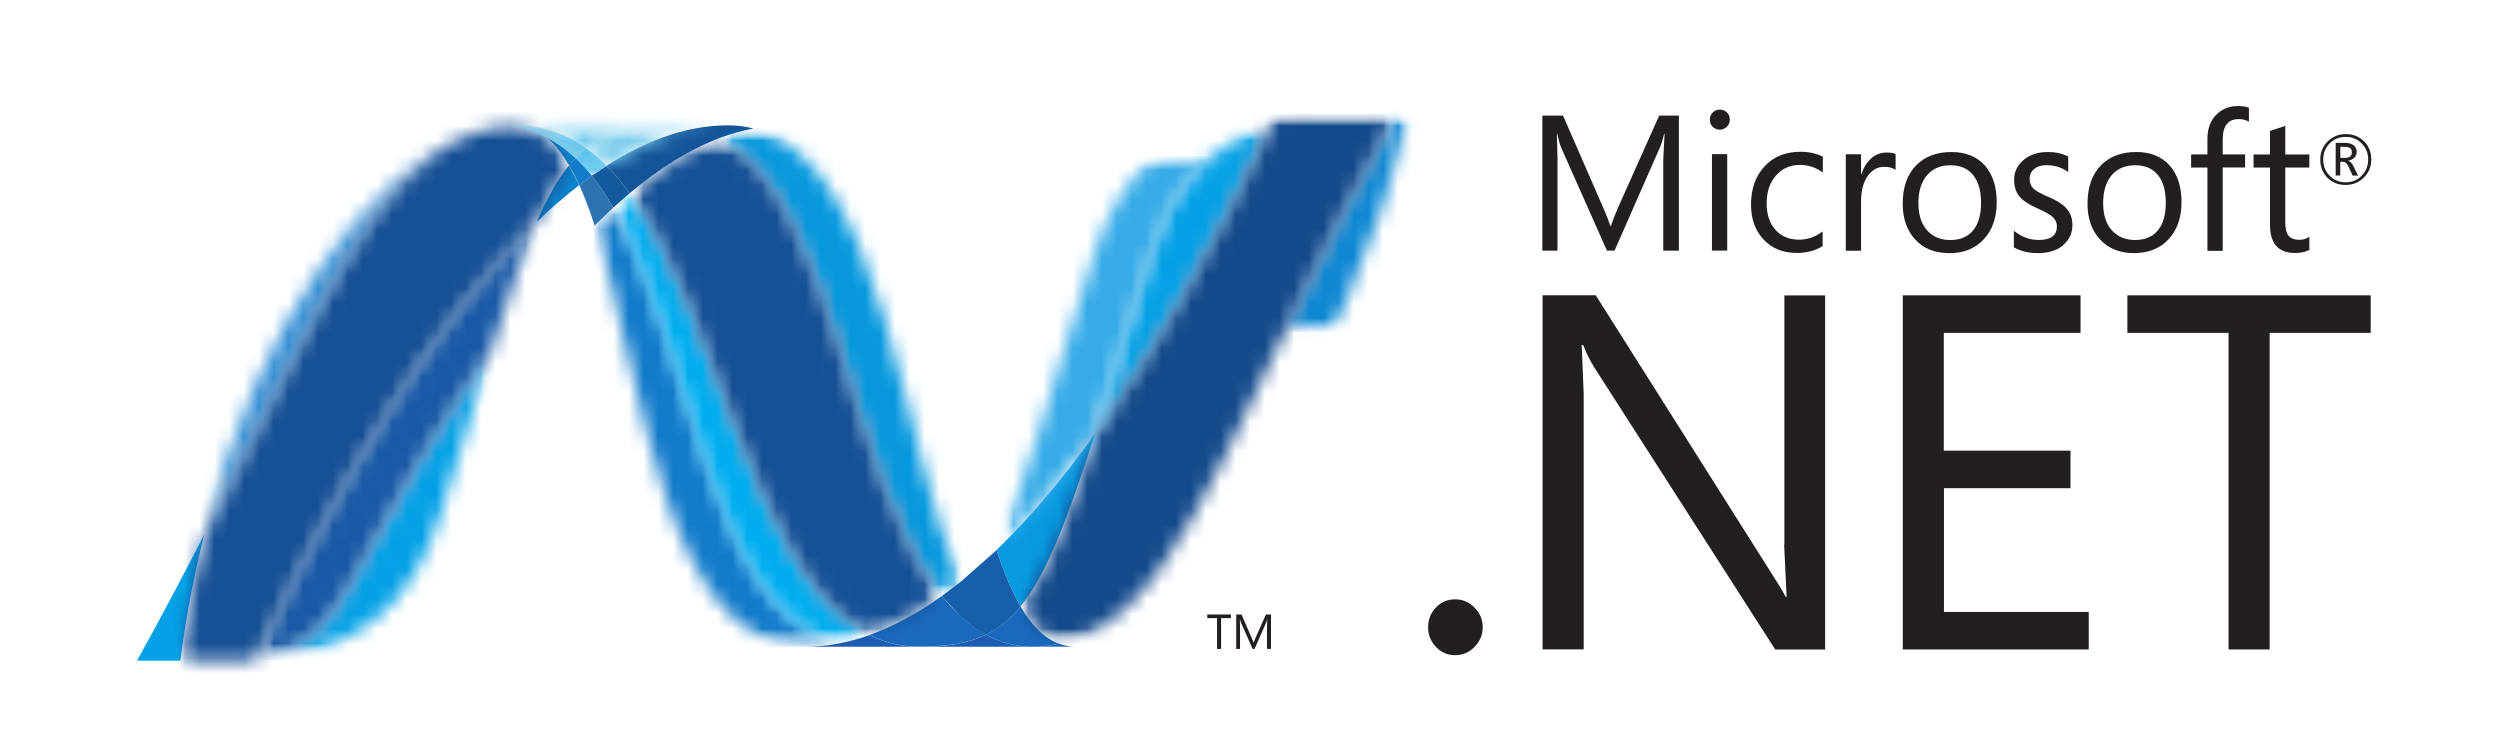
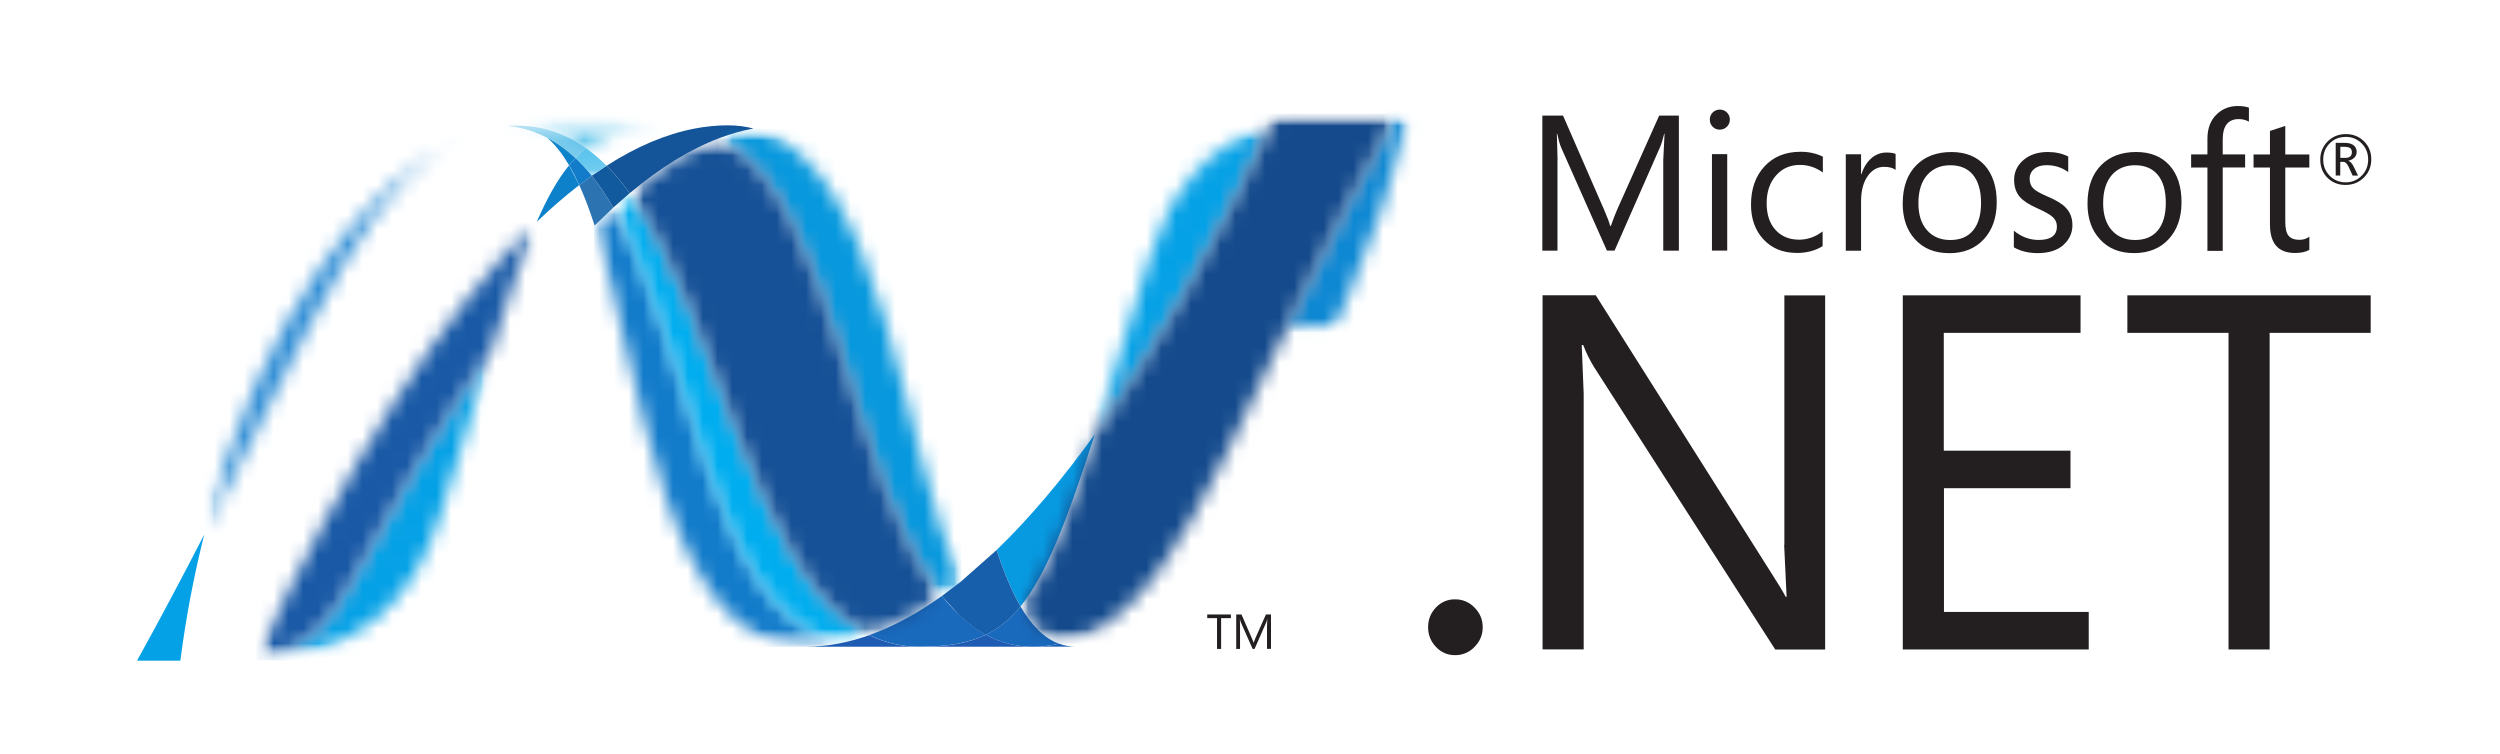
<svg xmlns="http://www.w3.org/2000/svg" width="169" height="51" viewBox="0 0 169 51" fill="none">
  <g clip-path="url(#clip0_11_650)">
    <mask id="mask0_11_650" style="mask-type:luminance" maskUnits="userSpaceOnUse" x="40" y="14" width="17" height="30">
      <path d="M40.195 15.241C43.508 25.471 44.764 43.721 54.456 43.721C55.193 43.721 55.939 43.648 56.688 43.504C47.877 41.431 46.832 23.379 41.456 14.031C41.027 14.426 40.606 14.829 40.194 15.241" fill="white" />
    </mask>
    <g mask="url(#mask0_11_650)">
      <mask id="mask1_11_650" style="mask-type:luminance" maskUnits="userSpaceOnUse" x="40" y="14" width="17" height="30">
        <path d="M56.654 43.727H40.161V14.038H56.654V43.727Z" fill="white" />
      </mask>
      <g mask="url(#mask1_11_650)">
        <mask id="mask2_11_650" style="mask-type:luminance" maskUnits="userSpaceOnUse" x="40" y="14" width="17" height="30">
          <path d="M56.654 14.037V43.727H40.161V14.038L56.654 14.037Z" fill="white" />
        </mask>
        <g mask="url(#mask2_11_650)">
          <path d="M56.654 43.727H40.161V14.038H56.654V43.727Z" fill="url(#paint0_linear_11_650)" />
        </g>
      </g>
    </g>
    <mask id="mask3_11_650" style="mask-type:luminance" maskUnits="userSpaceOnUse" x="41" y="13" width="18" height="31">
      <path d="M41.457 14.031C46.833 23.379 47.877 41.431 56.688 43.504C57.379 43.375 58.074 43.182 58.769 42.936C50.861 39.024 48.675 21.497 42.57 13.058C42.2 13.369 41.823 13.693 41.457 14.031" fill="white" />
    </mask>
    <g mask="url(#mask3_11_650)">
      <mask id="mask4_11_650" style="mask-type:luminance" maskUnits="userSpaceOnUse" x="41" y="13" width="18" height="31">
        <path d="M58.822 43.544H41.511V13.098H58.822V43.544Z" fill="white" />
      </mask>
      <g mask="url(#mask4_11_650)">
        <mask id="mask5_11_650" style="mask-type:luminance" maskUnits="userSpaceOnUse" x="41" y="13" width="18" height="31">
          <path d="M58.822 13.098V43.544H41.511V13.098H58.822Z" fill="white" />
        </mask>
        <g mask="url(#mask5_11_650)">
          <path d="M58.822 43.544H41.511V13.098H58.822V43.544Z" fill="url(#paint1_linear_11_650)" />
        </g>
      </g>
    </g>
    <path d="M49.203 8.472C48.467 8.472 47.719 8.545 46.97 8.689C45.009 9.062 43.017 9.914 41.008 11.204C41.557 11.752 42.079 12.376 42.569 13.06C44.611 11.344 46.64 10.084 48.663 9.324C49.401 9.046 50.162 8.832 50.936 8.686C50.37 8.542 49.787 8.471 49.203 8.473" fill="#14559A" />
    <path d="M64.771 41.495C64.39 41.127 64.028 40.725 63.671 40.289C62.031 41.463 60.394 42.353 58.769 42.931C59.346 43.217 59.953 43.427 60.595 43.56C61.093 43.663 61.606 43.715 62.158 43.715C63.98 43.715 65.422 43.496 66.65 42.904C65.974 42.535 65.354 42.057 64.775 41.491" fill="#1969BC" />
    <mask id="mask6_11_650" style="mask-type:luminance" maskUnits="userSpaceOnUse" x="48" y="8" width="17" height="33">
      <path d="M48.663 9.325C56.625 13.528 57.317 32.564 63.671 40.294C64.096 39.991 64.518 39.67 64.934 39.332C60.958 30.439 59.82 10.913 50.932 8.685C50.172 8.828 49.415 9.033 48.657 9.325" fill="white" />
    </mask>
    <g mask="url(#mask6_11_650)">
      <mask id="mask7_11_650" style="mask-type:luminance" maskUnits="userSpaceOnUse" x="48" y="8" width="17" height="33">
        <path d="M64.981 40.333H48.704V8.723H64.981V40.333Z" fill="white" />
      </mask>
      <g mask="url(#mask7_11_650)">
        <mask id="mask8_11_650" style="mask-type:luminance" maskUnits="userSpaceOnUse" x="48" y="8" width="17" height="33">
          <path d="M64.981 8.723V40.333H48.704V8.723H64.981Z" fill="white" />
        </mask>
        <g mask="url(#mask8_11_650)">
          <path d="M64.981 40.333H48.704V8.723H64.981V40.333Z" fill="url(#paint2_linear_11_650)" />
        </g>
      </g>
    </g>
    <mask id="mask9_11_650" style="mask-type:luminance" maskUnits="userSpaceOnUse" x="42" y="9" width="22" height="34">
      <path d="M42.569 13.059C48.675 21.498 50.86 39.031 58.769 42.937C60.394 42.358 62.03 41.469 63.671 40.295C57.317 32.564 56.625 13.529 48.663 9.326C46.641 10.084 44.611 11.348 42.575 13.059" fill="white" />
    </mask>
    <g mask="url(#mask9_11_650)">
      <mask id="mask10_11_650" style="mask-type:luminance" maskUnits="userSpaceOnUse" x="42" y="9" width="22" height="34">
        <path d="M63.661 42.946H42.559V9.333H63.661V42.946Z" fill="white" />
      </mask>
      <g mask="url(#mask10_11_650)">
        <mask id="mask11_11_650" style="mask-type:luminance" maskUnits="userSpaceOnUse" x="42" y="9" width="22" height="34">
          <path d="M63.66 9.334V42.947H42.559V9.334H63.66Z" fill="white" />
        </mask>
        <g mask="url(#mask11_11_650)">
          <path d="M63.661 42.946H42.559V9.333H63.661V42.946Z" fill="url(#paint3_linear_11_650)" />
        </g>
      </g>
    </g>
    <path d="M40.005 11.879L39.158 12.509C39.529 13.327 39.873 14.246 40.194 15.245L41.457 14.036C41.006 13.254 40.527 12.53 40.005 11.884" fill="#2B74B1" />
    <path d="M41.008 11.204L40.005 11.879C40.525 12.526 41.005 13.249 41.457 14.031L42.569 13.058C42.078 12.375 41.557 11.75 41.008 11.203" fill="#125A9E" />
    <path d="M36.288 14.995C37.246 14.073 38.204 13.245 39.158 12.51L38.469 11.177C37.699 12.12 36.996 13.365 36.283 14.996" fill="#0D82CA" />
    <path d="M36.98 9.302C37.531 9.768 38.023 10.409 38.473 11.176L38.907 10.685C38.282 10.096 37.607 9.611 36.872 9.247L36.962 9.29C36.967 9.296 36.973 9.3 36.978 9.302" fill="#0D82CA" />
    <mask id="mask12_11_650" style="mask-type:luminance" maskUnits="userSpaceOnUse" x="13" y="9" width="19" height="28">
      <path d="M13.809 36.13C21.488 21.194 25.127 11.74 31.547 9.184C24.927 11.799 17.476 21.664 13.809 36.13Z" fill="white" />
    </mask>
    <g mask="url(#mask12_11_650)">
      <mask id="mask13_11_650" style="mask-type:luminance" maskUnits="userSpaceOnUse" x="13" y="9" width="19" height="28">
        <path d="M13.8 9.202H31.539V36.15H13.8V9.203V9.202Z" fill="white" />
      </mask>
      <g mask="url(#mask13_11_650)">
        <mask id="mask14_11_650" style="mask-type:luminance" maskUnits="userSpaceOnUse" x="13" y="9" width="19" height="28">
          <path d="M13.8 36.149V9.203H31.539V36.149H13.8Z" fill="white" />
        </mask>
        <g mask="url(#mask14_11_650)">
          <path d="M13.8 9.202H31.539V36.15H13.8V9.203V9.202Z" fill="url(#paint4_linear_11_650)" />
        </g>
      </g>
    </g>
    <path d="M38.907 10.685L38.473 11.176C38.714 11.583 38.938 12.027 39.162 12.509L40.009 11.879C39.662 11.446 39.295 11.045 38.907 10.685Z" fill="#127BCA" />
    <mask id="mask15_11_650" style="mask-type:luminance" maskUnits="userSpaceOnUse" x="0" y="11" width="40" height="47">
      <mask id="mask16_11_650" style="mask-type:luminance" maskUnits="userSpaceOnUse" x="-19" y="-6" width="79" height="81">
        <path d="M-18.692 -5.096H59.206V74.56H-18.692V-5.096Z" fill="white" />
      </mask>
      <g mask="url(#mask16_11_650)">
        <mask id="mask17_11_650" style="mask-type:luminance" maskUnits="userSpaceOnUse" x="-20" y="-6" width="80" height="82">
          <path d="M-19.266 -5.675H59.78V75.139H-19.266V-5.675Z" fill="white" />
        </mask>
        <g mask="url(#mask17_11_650)">
          <mask id="mask18_11_650" style="mask-type:luminance" maskUnits="userSpaceOnUse" x="0" y="11" width="40" height="47">
            <path d="M0.791 57.765H39.673V11.543H0.791V57.765Z" fill="white" />
          </mask>
          <g mask="url(#mask18_11_650)">
            <mask id="mask19_11_650" style="mask-type:luminance" maskUnits="userSpaceOnUse" x="-19" y="-6" width="79" height="81">
              <path d="M-18.692 -5.096H59.206V74.56H-18.692V-5.096Z" fill="white" />
            </mask>
            <g mask="url(#mask19_11_650)">
              <mask id="mask20_11_650" style="mask-type:luminance" maskUnits="userSpaceOnUse" x="0" y="11" width="40" height="47">
                <path d="M0.791 57.765H39.673V11.543H0.791V57.765Z" fill="white" />
              </mask>
              <g mask="url(#mask20_11_650)">
                <mask id="mask21_11_650" style="mask-type:luminance" maskUnits="userSpaceOnUse" x="0" y="11" width="40" height="47">
                  <path d="M0.799 47.252L19.412 57.76L39.686 22.049L21.076 11.537L0.805 47.251L0.799 47.252Z" fill="white" />
                </mask>
                <g mask="url(#mask21_11_650)">
                  <mask id="mask22_11_650" style="mask-type:luminance" maskUnits="userSpaceOnUse" x="-19" y="-6" width="79" height="81">
                    <path d="M59.206 22.635L30.434 74.565L-18.692 46.834L10.079 -5.096L59.206 22.635Z" fill="white" />
                  </mask>
                  <g mask="url(#mask22_11_650)">
                    <mask id="mask23_11_650" style="mask-type:luminance" maskUnits="userSpaceOnUse" x="-19" y="-6" width="79" height="81">
                      <path d="M59.206 22.635L30.435 74.565L-18.692 46.834L10.079 -5.096L59.206 22.635Z" fill="white" />
                    </mask>
                    <g mask="url(#mask23_11_650)">
                      <path d="M59.206 22.635L30.434 74.565L-18.692 46.834L10.079 -5.096L59.206 22.635Z" fill="url(#paint5_linear_11_650)" />
                    </g>
                  </g>
                </g>
              </g>
            </g>
          </g>
        </g>
      </g>
    </mask>
    <g mask="url(#mask15_11_650)">
      <mask id="mask24_11_650" style="mask-type:luminance" maskUnits="userSpaceOnUse" x="16" y="23" width="18" height="22">
        <path d="M16.68 23.796H33.177V44.643H16.68V23.79V23.796Z" fill="white" />
      </mask>
      <g mask="url(#mask24_11_650)">
        <mask id="mask25_11_650" style="mask-type:luminance" maskUnits="userSpaceOnUse" x="16" y="23" width="18" height="22">
          <path d="M16.686 44.643H33.17V23.79H16.686V44.643Z" fill="white" />
        </mask>
        <g mask="url(#mask25_11_650)">
          <mask id="mask26_11_650" style="mask-type:luminance" maskUnits="userSpaceOnUse" x="16" y="23" width="18" height="22">
            <path d="M17.296 44.596L17.157 44.612C17.145 44.614 17.138 44.614 17.13 44.616L17.011 44.628C17.006 44.628 16.998 44.629 16.992 44.629L16.709 44.65H16.68C24.453 44.429 28.005 40.502 29.767 34.806L33.173 23.791C29.917 28.415 26.647 33.927 23.359 40.105C21.774 43.081 19.361 44.325 17.296 44.59" fill="white" />
          </mask>
          <g mask="url(#mask26_11_650)">
            <mask id="mask27_11_650" style="mask-type:luminance" maskUnits="userSpaceOnUse" x="16" y="23" width="18" height="22">
              <path d="M16.686 23.797H33.178V44.65H16.686V23.797Z" fill="white" />
            </mask>
            <g mask="url(#mask27_11_650)">
              <mask id="mask28_11_650" style="mask-type:luminance" maskUnits="userSpaceOnUse" x="16" y="23" width="18" height="22">
                <path d="M16.685 44.651V23.798H33.177V44.651H16.685Z" fill="white" />
              </mask>
              <g mask="url(#mask28_11_650)">
                <path d="M16.686 23.797H33.178V44.65H16.686V23.797Z" fill="url(#paint6_linear_11_650)" />
              </g>
            </g>
          </g>
        </g>
      </g>
    </g>
    <mask id="mask29_11_650" style="mask-type:luminance" maskUnits="userSpaceOnUse" x="17" y="14" width="20" height="31">
      <path d="M17.296 44.593V44.596C19.362 44.33 21.774 43.088 23.359 40.11C26.647 33.936 29.919 28.421 33.17 23.797C34.354 20.047 35.33 17.178 36.289 14.995C29.807 21.223 23.298 31.579 17.296 44.593Z" fill="white" />
    </mask>
    <g mask="url(#mask29_11_650)">
      <mask id="mask30_11_650" style="mask-type:luminance" maskUnits="userSpaceOnUse" x="17" y="15" width="20" height="30">
        <path d="M17.337 15.038H36.329V44.639H17.337V15.038Z" fill="white" />
      </mask>
      <g mask="url(#mask30_11_650)">
        <mask id="mask31_11_650" style="mask-type:luminance" maskUnits="userSpaceOnUse" x="17" y="15" width="20" height="30">
          <path d="M17.337 44.639V15.038H36.329V44.639H17.337Z" fill="white" />
        </mask>
        <g mask="url(#mask31_11_650)">
          <path d="M17.337 15.038H36.329V44.639H17.337V15.038Z" fill="url(#paint7_linear_11_650)" />
        </g>
      </g>
    </g>
    <path d="M13.809 36.13C12.431 38.804 10.932 41.653 9.261 44.663L12.191 44.662C12.578 41.672 13.128 38.82 13.809 36.13Z" fill="#05A1E6" />
    <mask id="mask32_11_650" style="mask-type:luminance" maskUnits="userSpaceOnUse" x="12" y="8" width="27" height="37">
      <path d="M34.034 8.537C34.011 8.542 33.994 8.543 33.977 8.545C33.943 8.552 33.905 8.558 33.869 8.561L33.804 8.568L33.689 8.588C33.671 8.589 33.653 8.593 33.639 8.594L33.389 8.639C33.378 8.64 33.368 8.643 33.36 8.643L33.245 8.667L33.184 8.684L33.067 8.707L33.011 8.72L32.6 8.828C32.588 8.833 32.569 8.836 32.552 8.843C32.512 8.853 32.471 8.867 32.428 8.881L32.372 8.897L32.248 8.934C32.233 8.938 32.219 8.946 32.205 8.946L31.92 9.046L31.782 9.096L31.727 9.119C31.685 9.13 31.643 9.148 31.612 9.162C31.599 9.169 31.582 9.175 31.572 9.182C25.15 11.74 21.512 21.193 13.833 36.128C13.124 38.937 12.583 41.786 12.214 44.66H12.626L16.453 44.654H16.489L16.733 44.648L17.016 44.628C17.022 44.628 17.03 44.626 17.034 44.626C17.074 44.62 17.114 44.617 17.152 44.615C17.162 44.613 17.168 44.613 17.181 44.611C17.223 44.606 17.273 44.601 17.32 44.594V44.591C23.322 31.578 29.83 21.221 36.312 14.994C37.026 13.363 37.727 12.118 38.498 11.176C38.047 10.408 37.554 9.767 37.004 9.3C36.999 9.297 36.993 9.296 36.988 9.29C36.958 9.277 36.928 9.262 36.898 9.246C36.868 9.23 36.837 9.214 36.807 9.199C36.778 9.188 36.746 9.172 36.718 9.156C36.682 9.144 36.648 9.129 36.615 9.109C36.586 9.1 36.562 9.086 36.535 9.075C36.477 9.052 36.42 9.029 36.364 9.003L36.291 8.974C36.249 8.96 36.206 8.943 36.165 8.924C36.143 8.918 36.12 8.909 36.096 8.902C36.035 8.882 35.978 8.86 35.922 8.84C35.912 8.838 35.908 8.838 35.906 8.835C35.837 8.813 35.771 8.796 35.702 8.777C35.686 8.769 35.673 8.766 35.656 8.762C35.595 8.745 35.541 8.728 35.486 8.713C35.472 8.711 35.458 8.707 35.446 8.704C35.305 8.666 35.162 8.635 35.019 8.609C35.006 8.608 34.988 8.603 34.974 8.6L34.789 8.571C34.778 8.565 34.766 8.565 34.753 8.563L34.533 8.534C34.521 8.532 34.509 8.529 34.494 8.529C34.437 8.52 34.382 8.516 34.327 8.511C34.233 8.518 34.145 8.526 34.057 8.535" fill="white" />
    </mask>
    <g mask="url(#mask32_11_650)">
      <mask id="mask33_11_650" style="mask-type:luminance" maskUnits="userSpaceOnUse" x="5" y="3" width="40" height="47">
        <path d="M12.906 49.194L5.989 9.598L37.603 3.972L44.52 43.568L12.906 49.194V49.194Z" fill="white" />
      </mask>
      <g mask="url(#mask33_11_650)">
        <mask id="mask34_11_650" style="mask-type:luminance" maskUnits="userSpaceOnUse" x="5" y="3" width="40" height="47">
-           <path d="M12.906 49.194L5.989 9.598L37.603 3.971L44.52 43.567L12.905 49.194H12.906Z" fill="white" />
-         </mask>
+           </mask>
        <g mask="url(#mask34_11_650)">
          <path d="M12.906 49.194L5.989 9.598L37.603 3.972L44.52 43.568L12.906 49.194V49.194Z" fill="url(#paint8_linear_11_650)" />
        </g>
      </g>
    </g>
    <mask id="mask35_11_650" style="mask-type:luminance" maskUnits="userSpaceOnUse" x="74" y="8" width="12" height="22">
      <path d="M77.729 17.398L74.014 29.358C78.069 23.726 82.062 16.644 85.863 8.468C81.429 9.875 79.063 13.092 77.728 17.397" fill="white" />
    </mask>
    <g mask="url(#mask35_11_650)">
      <mask id="mask36_11_650" style="mask-type:luminance" maskUnits="userSpaceOnUse" x="74" y="8" width="12" height="22">
        <path d="M74.037 8.464H85.885V29.352H74.037V8.464Z" fill="white" />
      </mask>
      <g mask="url(#mask36_11_650)">
        <mask id="mask37_11_650" style="mask-type:luminance" maskUnits="userSpaceOnUse" x="74" y="8" width="12" height="22">
          <path d="M74.037 29.352V8.463H85.885V29.352H74.037Z" fill="white" />
        </mask>
        <g mask="url(#mask37_11_650)">
          <path d="M74.037 8.464H85.885V29.352H74.037V8.464Z" fill="url(#paint9_linear_11_650)" />
        </g>
      </g>
    </g>
    <mask id="mask38_11_650" style="mask-type:luminance" maskUnits="userSpaceOnUse" x="63" y="4" width="52" height="19">
      <mask id="mask39_11_650" style="mask-type:luminance" maskUnits="userSpaceOnUse" x="63" y="4" width="52" height="19">
        <path d="M63.352 4.511H114.754V22.598H63.352V4.511Z" fill="white" />
      </mask>
      <g mask="url(#mask39_11_650)">
        <mask id="mask40_11_650" style="mask-type:luminance" maskUnits="userSpaceOnUse" x="62" y="3" width="54" height="21">
          <path d="M62.792 3.931H115.328V23.164H62.792V3.931V3.931Z" fill="white" />
        </mask>
        <g mask="url(#mask40_11_650)">
          <mask id="mask41_11_650" style="mask-type:luminance" maskUnits="userSpaceOnUse" x="63" y="4" width="52" height="19">
            <path d="M63.352 22.598H114.745V4.524H63.352V22.598Z" fill="white" />
          </mask>
          <g mask="url(#mask41_11_650)">
            <mask id="mask42_11_650" style="mask-type:luminance" maskUnits="userSpaceOnUse" x="63" y="4" width="52" height="19">
              <path d="M63.352 4.511H114.754V22.598H63.352V4.511Z" fill="white" />
            </mask>
            <g mask="url(#mask42_11_650)">
              <mask id="mask43_11_650" style="mask-type:luminance" maskUnits="userSpaceOnUse" x="63" y="4" width="52" height="19">
                <path d="M63.352 22.598H114.745V4.524H63.352V22.598Z" fill="white" />
              </mask>
              <g mask="url(#mask43_11_650)">
                <mask id="mask44_11_650" style="mask-type:luminance" maskUnits="userSpaceOnUse" x="63" y="4" width="52" height="19">
                  <path d="M63.352 4.524H114.741V22.598H63.352V4.524Z" fill="white" />
                </mask>
                <g mask="url(#mask44_11_650)">
                  <mask id="mask45_11_650" style="mask-type:luminance" maskUnits="userSpaceOnUse" x="63" y="4" width="52" height="19">
                    <path d="M114.753 22.584H63.366V4.511H114.753V22.584Z" fill="white" />
                  </mask>
                  <g mask="url(#mask45_11_650)">
                    <mask id="mask46_11_650" style="mask-type:luminance" maskUnits="userSpaceOnUse" x="63" y="4" width="52" height="19">
                      <path d="M114.753 4.511V22.584H63.366V4.511H114.753V4.511Z" fill="white" />
                    </mask>
                    <g mask="url(#mask46_11_650)">
                      <path d="M114.753 22.584H63.366V4.511H114.753V22.584Z" fill="url(#paint10_linear_11_650)" />
                    </g>
                  </g>
                </g>
              </g>
            </g>
          </g>
        </g>
      </g>
    </mask>
    <g mask="url(#mask38_11_650)">
      <mask id="mask47_11_650" style="mask-type:luminance" maskUnits="userSpaceOnUse" x="67" y="3" width="35" height="44">
        <path d="M67.551 3.879H101.265V46.563H67.551V3.879Z" fill="white" />
      </mask>
      <g mask="url(#mask47_11_650)">
        <mask id="mask48_11_650" style="mask-type:luminance" maskUnits="userSpaceOnUse" x="73" y="7" width="23" height="36">
          <path d="M73.522 42.853H95.322V7.693H73.522V42.853Z" fill="white" />
        </mask>
        <g mask="url(#mask48_11_650)">
          <mask id="mask49_11_650" style="mask-type:luminance" maskUnits="userSpaceOnUse" x="73" y="7" width="23" height="36">
            <path d="M74.143 42.554L73.525 42.853C81.411 39.303 90.817 25.222 95.321 7.693H94.402C84.056 26.349 80.728 38.836 74.138 42.554" fill="white" />
          </mask>
          <g mask="url(#mask49_11_650)">
            <mask id="mask50_11_650" style="mask-type:luminance" maskUnits="userSpaceOnUse" x="67" y="3" width="35" height="44">
              <path d="M101.26 8.701L94.646 46.557L67.551 41.735L74.165 3.879L101.26 8.701Z" fill="white" />
            </mask>
            <g mask="url(#mask50_11_650)">
              <mask id="mask51_11_650" style="mask-type:luminance" maskUnits="userSpaceOnUse" x="67" y="3" width="35" height="44">
                <path d="M101.26 8.701L94.646 46.557L67.551 41.735L74.165 3.879L101.26 8.701Z" fill="white" />
              </mask>
              <g mask="url(#mask51_11_650)">
                <path d="M101.26 8.701L94.646 46.557L67.551 41.735L74.165 3.879L101.26 8.701Z" fill="url(#paint11_linear_11_650)" />
              </g>
            </g>
          </g>
        </g>
      </g>
    </g>
    <path d="M68.989 40.988C70.705 38.873 72.103 35.28 74.009 29.358C71.809 32.41 69.598 35.032 67.377 37.172C67.374 37.178 67.375 37.184 67.37 37.191C67.854 38.652 68.385 39.945 68.989 40.988Z" fill="#079AE1" />
    <path d="M68.989 40.988C68.406 41.708 67.788 42.254 67.098 42.66L66.641 42.908C67.387 43.316 68.204 43.576 69.047 43.674H69.053L69.445 43.709H69.47L69.654 43.718H69.68L69.874 43.721L70.083 43.718L70.147 43.714L70.294 43.709L70.367 43.7L70.505 43.691C70.512 43.691 70.516 43.69 70.521 43.686C70.539 43.686 70.556 43.683 70.574 43.683L70.728 43.667C70.732 43.667 70.735 43.665 70.742 43.665C70.755 43.662 70.772 43.659 70.788 43.657L70.953 43.633C70.969 43.633 70.984 43.629 71.002 43.626L71.187 43.596H71.197C71.202 43.593 71.209 43.593 71.213 43.591L71.582 43.512C70.565 43.141 69.714 42.248 68.98 40.987" fill="#1969BC" />
    <path d="M54.456 43.721C55.205 43.719 55.952 43.647 56.688 43.504C57.379 43.375 58.074 43.182 58.769 42.936C59.349 43.224 59.963 43.435 60.596 43.566C61.094 43.668 61.607 43.721 62.159 43.721H54.456V43.721Z" fill="#1E5CB3" />
    <path d="M62.154 43.721C63.977 43.721 65.419 43.504 66.646 42.909C67.392 43.317 68.208 43.577 69.051 43.674H69.057L69.45 43.709H69.475L69.659 43.719H69.684L69.879 43.721H62.148L62.154 43.721Z" fill="#1E5CB3" />
    <path d="M69.884 43.721L70.093 43.718L70.158 43.713L70.305 43.709L70.377 43.699L70.515 43.69C70.522 43.69 70.525 43.69 70.531 43.687C70.549 43.687 70.566 43.682 70.586 43.682L70.737 43.666C70.742 43.666 70.744 43.664 70.751 43.664C70.765 43.661 70.782 43.659 70.797 43.657L70.963 43.632C70.979 43.632 70.995 43.63 71.011 43.625L71.196 43.595H71.205C71.212 43.592 71.219 43.592 71.224 43.59L71.593 43.511C71.954 43.645 72.336 43.713 72.721 43.711L69.879 43.718L69.884 43.721Z" fill="#1D60B5" />
    <path d="M67.375 37.191C67.375 37.188 67.372 37.184 67.372 37.181L64.937 39.332L63.666 40.294L64.766 41.5C65.345 42.066 65.961 42.544 66.641 42.913L67.098 42.665C67.787 42.259 68.406 41.713 68.989 40.993C68.385 39.95 67.854 38.658 67.37 37.197" fill="#175FAB" />
    <mask id="mask52_11_650" style="mask-type:luminance" maskUnits="userSpaceOnUse" x="68" y="7" width="27" height="37">
      <path d="M91.517 7.693H87.682C87.553 7.693 87.426 7.696 87.3 7.698L86.939 7.702H86.931L86.203 7.737L85.858 8.468C82.056 16.644 78.063 23.727 74.01 29.358C72.103 35.279 70.705 38.873 68.99 40.987C69.724 42.249 70.575 43.137 71.591 43.515C71.621 43.505 71.644 43.501 71.67 43.496C71.676 43.492 71.682 43.492 71.687 43.492C71.705 43.489 71.724 43.481 71.742 43.48C71.784 43.47 71.828 43.461 71.868 43.447L71.945 43.426C71.983 43.416 72.023 43.406 72.059 43.397C72.082 43.387 72.105 43.382 72.13 43.376C72.189 43.357 72.242 43.344 72.299 43.325C72.324 43.314 72.353 43.304 72.383 43.297C72.415 43.286 72.448 43.277 72.477 43.263C72.511 43.252 72.544 43.245 72.574 43.232C72.601 43.225 72.629 43.213 72.655 43.201C72.721 43.178 72.786 43.158 72.854 43.132C72.871 43.126 72.888 43.115 72.907 43.112C72.948 43.095 72.99 43.083 73.022 43.063C73.038 43.057 73.055 43.05 73.08 43.044C73.223 42.986 73.365 42.925 73.506 42.861C73.507 42.861 73.514 42.858 73.519 42.855C73.724 42.764 73.93 42.663 74.135 42.557C80.728 38.839 84.055 26.352 94.402 7.696H91.512L91.517 7.693Z" fill="white" />
    </mask>
    <g mask="url(#mask52_11_650)">
      <mask id="mask53_11_650" style="mask-type:luminance" maskUnits="userSpaceOnUse" x="68" y="7" width="27" height="37">
        <path d="M94.391 43.518H68.976V7.691H94.391V43.518Z" fill="white" />
      </mask>
      <g mask="url(#mask53_11_650)">
        <mask id="mask54_11_650" style="mask-type:luminance" maskUnits="userSpaceOnUse" x="68" y="7" width="27" height="37">
          <path d="M94.391 7.697V43.524H68.976V7.697H94.391Z" fill="white" />
        </mask>
        <g mask="url(#mask54_11_650)">
          <path d="M94.391 43.518H68.976V7.691H94.391V43.518Z" fill="url(#paint12_linear_11_650)" />
        </g>
      </g>
    </g>
    <mask id="mask55_11_650" style="mask-type:luminance" maskUnits="userSpaceOnUse" x="26" y="7" width="23" height="6">
      <mask id="mask56_11_650" style="mask-type:luminance" maskUnits="userSpaceOnUse" x="26" y="7" width="23" height="6">
        <path d="M26.835 7.025H48.653V12.104H26.835V7.025Z" fill="white" />
      </mask>
      <g mask="url(#mask56_11_650)">
        <mask id="mask57_11_650" style="mask-type:luminance" maskUnits="userSpaceOnUse" x="26" y="6" width="24" height="7">
          <path d="M26.261 6.45H49.221V12.684H26.261V6.45Z" fill="white" />
        </mask>
        <g mask="url(#mask57_11_650)">
          <mask id="mask58_11_650" style="mask-type:luminance" maskUnits="userSpaceOnUse" x="26" y="7" width="23" height="6">
            <path d="M26.837 12.1H48.65V7.025H26.837V12.1Z" fill="white" />
          </mask>
          <g mask="url(#mask58_11_650)">
            <mask id="mask59_11_650" style="mask-type:luminance" maskUnits="userSpaceOnUse" x="26" y="7" width="23" height="6">
              <path d="M26.835 7.025H48.653V12.104H26.835V7.025Z" fill="white" />
            </mask>
            <g mask="url(#mask59_11_650)">
              <mask id="mask60_11_650" style="mask-type:luminance" maskUnits="userSpaceOnUse" x="26" y="7" width="23" height="6">
                <path d="M26.837 12.1H48.65V7.025H26.837V12.1Z" fill="white" />
              </mask>
              <g mask="url(#mask60_11_650)">
                <mask id="mask61_11_650" style="mask-type:luminance" maskUnits="userSpaceOnUse" x="26" y="7" width="23" height="6">
                  <path d="M48.653 12.1H26.841V7.025H48.653V12.1Z" fill="white" />
                </mask>
                <g mask="url(#mask61_11_650)">
                  <mask id="mask62_11_650" style="mask-type:luminance" maskUnits="userSpaceOnUse" x="26" y="7" width="23" height="6">
                    <path d="M26.835 7.03H48.647V12.104H26.835V7.03Z" fill="white" />
                  </mask>
                  <g mask="url(#mask62_11_650)">
                    <mask id="mask63_11_650" style="mask-type:luminance" maskUnits="userSpaceOnUse" x="26" y="7" width="23" height="6">
                      <path d="M26.835 12.104V7.03H48.647V12.104H26.835Z" fill="white" />
                    </mask>
                    <g mask="url(#mask63_11_650)">
                      <path d="M26.835 7.03H48.647V12.104H26.835V7.03Z" fill="url(#paint13_linear_11_650)" />
                    </g>
                  </g>
                </g>
              </g>
            </g>
          </g>
        </g>
      </g>
    </mask>
    <g mask="url(#mask55_11_650)">
      <mask id="mask64_11_650" style="mask-type:luminance" maskUnits="userSpaceOnUse" x="32" y="4" width="19" height="11">
        <path d="M32.948 4.294H50.224V14.826H32.948V4.294Z" fill="white" />
      </mask>
      <g mask="url(#mask64_11_650)">
        <mask id="mask65_11_650" style="mask-type:luminance" maskUnits="userSpaceOnUse" x="33" y="8" width="17" height="4">
          <path d="M33.502 11.879H49.209V8.472H33.502V11.879Z" fill="white" />
        </mask>
        <g mask="url(#mask65_11_650)">
          <path d="M34.298 8.513L34.347 8.519C34.387 8.52 34.427 8.525 34.466 8.532C34.481 8.532 34.493 8.535 34.505 8.537L34.725 8.566C34.737 8.569 34.749 8.569 34.761 8.573L34.946 8.603C34.961 8.608 34.976 8.611 34.992 8.613L35.418 8.707L35.457 8.716L35.629 8.765C35.647 8.77 35.66 8.773 35.675 8.78L35.879 8.838C35.882 8.842 35.885 8.842 35.893 8.844L36.065 8.905L36.134 8.929L36.261 8.987C36.283 8.992 36.308 9.002 36.333 9.012L36.502 9.083L36.584 9.119L36.687 9.163C36.716 9.179 36.749 9.193 36.777 9.206L36.868 9.253C37.602 9.617 38.278 10.1 38.903 10.69C39.127 10.452 39.367 10.231 39.623 10.028C38.256 9.05 36.706 8.492 34.918 8.492C34.71 8.491 34.502 8.5 34.294 8.519" fill="#7DCBEC" />
          <path d="M38.908 10.685C39.291 11.045 39.658 11.446 39.999 11.879L41.002 11.204C40.564 10.762 40.102 10.366 39.622 10.023C39.373 10.22 39.133 10.44 38.901 10.685" fill="#5EC5ED" />
          <mask id="mask66_11_650" style="mask-type:luminance" maskUnits="userSpaceOnUse" x="33" y="8" width="13" height="3">
            <path d="M34.299 8.513L34.923 8.486C36.71 8.486 38.254 9.045 39.628 10.023C41.072 8.875 42.817 8.472 45.241 8.472H33.503C33.773 8.472 34.038 8.487 34.299 8.513Z" fill="white" />
          </mask>
          <g mask="url(#mask66_11_650)">
            <mask id="mask67_11_650" style="mask-type:luminance" maskUnits="userSpaceOnUse" x="32" y="4" width="14" height="11">
              <path d="M35.215 4.294L45.774 8.714L43.507 14.231L32.948 9.81L35.215 4.294Z" fill="white" />
            </mask>
            <g mask="url(#mask67_11_650)">
              <mask id="mask68_11_650" style="mask-type:luminance" maskUnits="userSpaceOnUse" x="32" y="4" width="14" height="11">
                <path d="M35.215 4.293L45.774 8.714L43.507 14.231L32.948 9.81L35.215 4.293Z" fill="white" />
              </mask>
              <g mask="url(#mask68_11_650)">
                <path d="M35.215 4.294L45.774 8.714L43.507 14.231L32.948 9.81L35.215 4.294Z" fill="url(#paint14_linear_11_650)" />
              </g>
            </g>
          </g>
          <mask id="mask69_11_650" style="mask-type:luminance" maskUnits="userSpaceOnUse" x="39" y="8" width="11" height="4">
-             <path d="M45.242 8.472C42.818 8.472 41.073 8.874 39.629 10.023C40.108 10.366 40.57 10.762 41.008 11.204C43.017 9.914 45.007 9.06 46.97 8.688C47.719 8.545 48.467 8.474 49.203 8.474H45.242V8.472Z" fill="white" />
-           </mask>
+             </mask>
          <g mask="url(#mask69_11_650)">
            <mask id="mask70_11_650" style="mask-type:luminance" maskUnits="userSpaceOnUse" x="38" y="4" width="13" height="11">
              <path d="M38.615 8.92L47.575 4.821L50.225 10.721L41.265 14.82L38.615 8.92Z" fill="white" />
            </mask>
            <g mask="url(#mask70_11_650)">
              <mask id="mask71_11_650" style="mask-type:luminance" maskUnits="userSpaceOnUse" x="38" y="4" width="13" height="11">
                <path d="M38.615 8.92L47.575 4.82L50.224 10.72L41.264 14.82L38.615 8.92Z" fill="white" />
              </mask>
              <g mask="url(#mask71_11_650)">
                <path d="M38.615 8.92L47.575 4.821L50.225 10.721L41.265 14.82L38.615 8.92Z" fill="url(#paint15_linear_11_650)" />
              </g>
            </g>
          </g>
        </g>
      </g>
    </g>
    <mask id="mask72_11_650" style="mask-type:luminance" maskUnits="userSpaceOnUse" x="51" y="10" width="52" height="29">
      <mask id="mask73_11_650" style="mask-type:luminance" maskUnits="userSpaceOnUse" x="51" y="10" width="52" height="29">
        <path d="M51.521 10.449H102.925V38.933H51.521V10.449Z" fill="white" />
      </mask>
      <g mask="url(#mask73_11_650)">
        <mask id="mask74_11_650" style="mask-type:luminance" maskUnits="userSpaceOnUse" x="50" y="9" width="54" height="31">
          <path d="M50.965 9.89H103.501V39.513H50.965V9.89Z" fill="white" />
        </mask>
        <g mask="url(#mask74_11_650)">
          <mask id="mask75_11_650" style="mask-type:luminance" maskUnits="userSpaceOnUse" x="51" y="10" width="52" height="29">
            <path d="M51.521 38.911H102.915V10.449H51.521V38.911Z" fill="white" />
          </mask>
          <g mask="url(#mask75_11_650)">
            <mask id="mask76_11_650" style="mask-type:luminance" maskUnits="userSpaceOnUse" x="51" y="10" width="52" height="29">
              <path d="M51.521 10.449H102.925V38.933H51.521V10.449Z" fill="white" />
            </mask>
            <g mask="url(#mask76_11_650)">
              <mask id="mask77_11_650" style="mask-type:luminance" maskUnits="userSpaceOnUse" x="51" y="10" width="52" height="29">
                <path d="M51.521 38.911H102.915V10.449H51.521V38.911Z" fill="white" />
              </mask>
              <g mask="url(#mask77_11_650)">
                <mask id="mask78_11_650" style="mask-type:luminance" maskUnits="userSpaceOnUse" x="51" y="10" width="52" height="29">
                  <path d="M102.912 38.911H51.525V10.449H102.912V38.911Z" fill="white" />
                </mask>
                <g mask="url(#mask78_11_650)">
                  <mask id="mask79_11_650" style="mask-type:luminance" maskUnits="userSpaceOnUse" x="51" y="10" width="52" height="29">
                    <path d="M51.539 10.47H102.926V38.933H51.539V10.471V10.47Z" fill="white" />
                  </mask>
                  <g mask="url(#mask79_11_650)">
                    <mask id="mask80_11_650" style="mask-type:luminance" maskUnits="userSpaceOnUse" x="51" y="10" width="52" height="29">
                      <path d="M51.54 38.933V10.471H102.927V38.933H51.54Z" fill="white" />
                    </mask>
                    <g mask="url(#mask80_11_650)">
                      <path d="M51.539 10.47H102.926V38.933H51.539V10.471V10.47Z" fill="url(#paint16_linear_11_650)" />
                    </g>
                  </g>
                </g>
              </g>
            </g>
          </g>
        </g>
      </g>
    </mask>
    <g mask="url(#mask72_11_650)">
      <mask id="mask81_11_650" style="mask-type:luminance" maskUnits="userSpaceOnUse" x="67" y="7" width="20" height="31">
        <path d="M67.384 7.729H86.284V37.172H67.384V7.729Z" fill="white" />
      </mask>
      <g mask="url(#mask81_11_650)">
        <mask id="mask82_11_650" style="mask-type:luminance" maskUnits="userSpaceOnUse" x="67" y="7" width="20" height="31">
          <path d="M67.385 37.172H86.197V7.737H67.385V37.172Z" fill="white" />
        </mask>
        <g mask="url(#mask82_11_650)">
          <mask id="mask83_11_650" style="mask-type:luminance" maskUnits="userSpaceOnUse" x="67" y="7" width="20" height="31">
            <path d="M74.009 29.361L77.727 17.398C79.059 13.092 81.421 9.875 85.858 8.469L86.199 7.737C78.962 8.174 75.589 11.888 73.888 17.385C70.914 26.985 69.112 33.207 67.379 37.172C69.594 35.033 71.808 32.41 74.009 29.361Z" fill="white" />
          </mask>
          <g mask="url(#mask83_11_650)">
            <mask id="mask84_11_650" style="mask-type:luminance" maskUnits="userSpaceOnUse" x="67" y="7" width="20" height="31">
-               <path d="M86.284 37.163H67.463V7.729H86.284V37.163Z" fill="white" />
-             </mask>
+               </mask>
            <g mask="url(#mask84_11_650)">
              <mask id="mask85_11_650" style="mask-type:luminance" maskUnits="userSpaceOnUse" x="67" y="7" width="20" height="31">
                <path d="M86.284 7.729V37.163H67.463V7.729H86.284Z" fill="white" />
              </mask>
              <g mask="url(#mask85_11_650)">
                <path d="M86.284 37.163H67.463V7.729H86.284V37.163Z" fill="url(#paint17_linear_11_650)" />
              </g>
            </g>
          </g>
        </g>
      </g>
    </g>
    <path d="M84.859 43.157L84.746 43.443H84.736C84.719 43.379 84.689 43.285 84.632 43.163L83.925 41.539H83.568V43.866H83.826V42.308L83.814 41.852H83.82C83.845 41.963 83.868 42.044 83.89 42.093L84.678 43.867H84.809L85.594 42.08C85.616 42.033 85.638 41.959 85.666 41.848H85.671L85.65 42.3V43.862H85.919V41.536H85.579L84.857 43.153L84.859 43.157ZM81.607 41.786H82.271V43.866H82.547V41.786H83.209V41.539H81.61V41.786H81.607ZM98.357 40.516C98.116 40.511 97.876 40.558 97.654 40.653C97.432 40.748 97.233 40.889 97.068 41.067C96.715 41.435 96.54 41.878 96.54 42.402C96.54 42.913 96.714 43.355 97.068 43.729C97.422 44.102 97.851 44.289 98.357 44.289C98.604 44.293 98.849 44.245 99.077 44.149C99.305 44.052 99.51 43.909 99.68 43.729C100.045 43.356 100.232 42.914 100.232 42.402C100.232 41.891 100.05 41.447 99.68 41.074C99.51 40.893 99.305 40.75 99.077 40.654C98.849 40.558 98.604 40.511 98.357 40.516ZM143.806 22.502H150.649V43.903H153.428V22.502H160.259V19.965H143.81V22.502H143.806ZM131.4 33.002H139.965V30.465H131.4V22.502H140.645V19.965H128.629V43.903H141.198V41.366H131.412V33.002L131.4 33.002ZM120.608 36.826L120.775 40.345H120.711C120.545 40.02 120.224 39.49 119.746 38.745L107.873 19.961H104.277V43.899H107.057V26.613L106.925 23.326H107.026C107.235 23.871 107.482 24.371 107.768 24.829L120.007 43.909H123.379V19.971H120.623V36.831L120.608 36.826ZM153.45 15.179C153.45 16.461 154.012 17.102 155.14 17.102C155.542 17.102 155.866 17.032 156.112 16.891V16C155.922 16.141 155.7 16.212 155.443 16.212C155.099 16.212 154.854 16.119 154.704 15.932C154.556 15.747 154.485 15.438 154.485 15.005V11.327H156.111V10.443H154.485V8.513L153.449 8.852V10.443H152.34V11.327H153.449V15.184L153.45 15.179ZM149.222 16.957H150.256V11.322H151.77V10.438H150.256V9.433C150.256 8.512 150.615 8.051 151.34 8.051C151.579 8.048 151.816 8.107 152.027 8.223V7.28C151.845 7.206 151.596 7.167 151.278 7.167C150.726 7.167 150.267 7.342 149.883 7.696C149.439 8.102 149.222 8.67 149.222 9.381V10.439H148.12V11.323H149.222V16.958V16.957ZM142.173 13.734C142.173 12.902 142.375 12.261 142.782 11.806C143.17 11.382 143.685 11.17 144.328 11.17C144.979 11.17 145.487 11.379 145.848 11.8C146.222 12.237 146.408 12.874 146.408 13.709C146.408 14.507 146.234 15.121 145.885 15.556C145.528 16.001 145.009 16.224 144.328 16.224C143.672 16.224 143.149 16.004 142.755 15.565C142.367 15.127 142.173 14.514 142.173 13.734M146.598 16.172C147.177 15.546 147.471 14.711 147.471 13.668C147.471 12.612 147.198 11.78 146.659 11.177C146.117 10.577 145.367 10.275 144.408 10.275C143.427 10.275 142.644 10.565 142.062 11.139C141.432 11.761 141.115 12.636 141.115 13.769C141.115 14.764 141.394 15.563 141.948 16.168C142.515 16.796 143.281 17.11 144.257 17.11C145.24 17.11 146.023 16.795 146.602 16.168M139.501 16.538C139.692 16.375 139.844 16.171 139.947 15.941C140.05 15.712 140.1 15.462 140.095 15.21C140.095 14.725 139.936 14.326 139.62 14.013C139.378 13.765 138.981 13.523 138.428 13.291C137.938 13.081 137.611 12.899 137.463 12.749C137.292 12.589 137.204 12.364 137.204 12.076C137.202 11.95 137.228 11.825 137.282 11.711C137.336 11.597 137.416 11.497 137.515 11.419C137.72 11.251 137.995 11.166 138.342 11.166C138.895 11.166 139.382 11.32 139.812 11.631V10.58C139.405 10.376 138.946 10.275 138.431 10.275C137.762 10.275 137.216 10.453 136.791 10.814C136.366 11.176 136.154 11.624 136.154 12.159C136.154 12.643 136.292 13.041 136.565 13.337C136.792 13.592 137.177 13.837 137.714 14.077C138.239 14.309 138.593 14.508 138.773 14.68C138.954 14.851 139.046 15.051 139.046 15.309C139.046 15.916 138.636 16.221 137.817 16.221C137.203 16.221 136.645 16.012 136.137 15.597V16.719C136.597 16.981 137.128 17.111 137.745 17.111C138.491 17.111 139.084 16.926 139.517 16.538M130.299 11.808C130.685 11.383 131.199 11.171 131.843 11.171C132.495 11.171 133 11.381 133.359 11.801C133.726 12.239 133.919 12.875 133.919 13.711C133.919 14.508 133.745 15.123 133.396 15.558C133.039 16.003 132.523 16.225 131.839 16.225C131.182 16.225 130.658 16.006 130.27 15.566C129.878 15.128 129.684 14.516 129.684 13.736C129.684 12.904 129.888 12.263 130.295 11.808M131.763 17.116C132.746 17.116 133.528 16.802 134.106 16.174C134.684 15.547 134.979 14.713 134.979 13.67C134.979 12.614 134.703 11.782 134.17 11.179C133.628 10.579 132.876 10.277 131.912 10.277C130.934 10.277 130.153 10.567 129.569 11.142C128.937 11.763 128.623 12.638 128.623 13.771C128.623 14.766 128.901 15.566 129.45 16.171C130.016 16.799 130.782 17.112 131.758 17.112M126.534 10.673C126.22 10.933 125.987 11.298 125.834 11.775H125.808V10.43H124.775V16.951H125.808V13.625C125.808 12.87 125.969 12.278 126.295 11.849C126.582 11.468 126.939 11.278 127.354 11.278C127.699 11.278 127.961 11.346 128.144 11.486V10.404C128.004 10.345 127.8 10.311 127.525 10.311C127.159 10.311 126.828 10.43 126.535 10.667M121.441 17.102C122.124 17.102 122.715 16.949 123.21 16.638V15.645C122.714 16.019 122.187 16.202 121.621 16.202C120.952 16.202 120.426 15.982 120.023 15.54C119.621 15.098 119.426 14.497 119.426 13.738C119.426 12.949 119.646 12.316 120.077 11.843C120.492 11.38 121.026 11.148 121.685 11.148C122.236 11.148 122.743 11.317 123.224 11.658V10.591C122.79 10.373 122.291 10.26 121.73 10.26C120.704 10.26 119.892 10.585 119.281 11.247C118.672 11.904 118.368 12.768 118.368 13.836C118.368 14.788 118.647 15.566 119.195 16.166C119.765 16.786 120.51 17.096 121.436 17.096M115.728 16.939H116.76V10.418H115.728V16.939ZM116.257 8.765C116.446 8.765 116.608 8.698 116.739 8.566C116.87 8.434 116.938 8.274 116.938 8.082C116.939 7.993 116.922 7.904 116.888 7.821C116.854 7.739 116.803 7.664 116.739 7.602C116.676 7.539 116.6 7.489 116.518 7.456C116.435 7.422 116.346 7.406 116.257 7.408C116.073 7.408 115.912 7.472 115.78 7.602C115.716 7.664 115.666 7.739 115.632 7.821C115.598 7.904 115.581 7.993 115.583 8.082C115.583 8.283 115.65 8.445 115.78 8.573C115.911 8.7 116.072 8.765 116.257 8.765M105.292 10.82L105.243 9.04H105.266C105.358 9.468 105.45 9.782 105.535 9.976L108.627 16.941H109.144L112.229 9.925C112.309 9.742 112.4 9.448 112.499 9.044H112.524L112.436 10.813V16.945H113.492V7.815H112.16L109.326 14.155C109.216 14.401 109.074 14.775 108.893 15.274H108.848C108.783 15.026 108.648 14.661 108.438 14.181L105.662 7.815H104.262V16.944H105.285V10.825L105.292 10.82ZM157.482 9.695C157.772 9.401 158.135 9.255 158.571 9.255C158.771 9.251 158.969 9.287 159.154 9.362C159.338 9.437 159.506 9.549 159.647 9.692C159.94 9.984 160.087 10.35 160.087 10.786C160.087 11.222 159.94 11.592 159.644 11.883C159.349 12.18 158.99 12.326 158.571 12.326C158.148 12.326 157.788 12.182 157.496 11.889C157.199 11.595 157.049 11.225 157.049 10.786C157.049 10.355 157.193 9.99 157.481 9.695M158.562 12.502C159.051 12.502 159.46 12.335 159.794 12.005C160.127 11.675 160.299 11.265 160.299 10.776C160.299 10.279 160.132 9.867 159.795 9.542C159.468 9.225 159.064 9.065 158.581 9.065C158.089 9.065 157.678 9.232 157.347 9.565C157.186 9.725 157.058 9.916 156.973 10.127C156.888 10.338 156.846 10.564 156.851 10.792C156.851 11.287 157.012 11.695 157.338 12.02C157.663 12.341 158.073 12.504 158.566 12.504M158.206 9.925H158.478C158.662 9.925 158.802 9.957 158.881 10.018C158.951 10.078 158.986 10.167 158.986 10.294C158.986 10.547 158.836 10.673 158.534 10.673H158.206V9.92V9.925ZM158.206 10.941H158.407C158.548 10.941 158.683 11.073 158.797 11.34L159.036 11.869H159.404L159.117 11.281C158.997 11.038 158.876 10.902 158.749 10.873V10.864C158.924 10.826 159.062 10.754 159.163 10.647C159.264 10.539 159.31 10.412 159.31 10.26C159.312 10.181 159.297 10.103 159.266 10.031C159.235 9.959 159.189 9.894 159.131 9.842C158.989 9.717 158.784 9.657 158.509 9.657H157.893V11.867H158.201V10.939L158.206 10.941Z" fill="#231F20" />
  </g>
  <defs>
    <linearGradient id="paint0_linear_11_650" x1="3027.45" y1="-12250.2" x2="3027.45" y2="-9982.63" gradientUnits="userSpaceOnUse">
      <stop stop-color="#0994DC" />
      <stop offset="0.11" stop-color="#0994DC" />
      <stop offset="0.35" stop-color="#66CEF5" />
      <stop offset="0.45" stop-color="#66CEF5" />
      <stop offset="0.846" stop-color="#127BCA" />
      <stop offset="1" stop-color="#127BCA" />
    </linearGradient>
    <linearGradient id="paint1_linear_11_650" x1="3229.96" y1="-12620.8" x2="3229.96" y2="-10236.1" gradientUnits="userSpaceOnUse">
      <stop stop-color="#0E76BC" />
      <stop offset="0.176" stop-color="#0E76BC" />
      <stop offset="0.36" stop-color="#36AEE8" />
      <stop offset="0.52" stop-color="#36AEE8" />
      <stop offset="0.846" stop-color="#00ADEF" />
      <stop offset="1" stop-color="#00ADEF" />
    </linearGradient>
    <linearGradient id="paint2_linear_11_650" x1="3235.96" y1="-13359.3" x2="3235.96" y2="-10788.8" gradientUnits="userSpaceOnUse">
      <stop stop-color="#166AB8" />
      <stop offset="0.099" stop-color="#166AB8" />
      <stop offset="0.4" stop-color="#36AEE8" />
      <stop offset="0.516" stop-color="#36AEE8" />
      <stop offset="0.846" stop-color="#0798DD" />
      <stop offset="1" stop-color="#0798DD" />
    </linearGradient>
    <linearGradient id="paint3_linear_11_650" x1="4037.35" y1="-14193" x2="4037.35" y2="-11286.3" gradientUnits="userSpaceOnUse">
      <stop stop-color="#124379" />
      <stop offset="0.11" stop-color="#124379" />
      <stop offset="0.39" stop-color="#1487CB" />
      <stop offset="0.52" stop-color="#1487CB" />
      <stop offset="0.78" stop-color="#165197" />
      <stop offset="1" stop-color="#165197" />
    </linearGradient>
    <linearGradient id="paint4_linear_11_650" x1="2431.82" y1="-9520.85" x2="2431.82" y2="-11196" gradientUnits="userSpaceOnUse">
      <stop stop-color="#318ED5" />
      <stop offset="0.675" stop-color="#38A7E4" />
      <stop offset="1" stop-color="#38A7E4" />
    </linearGradient>
    <linearGradient id="paint5_linear_11_650" x1="11383.6" y1="-31303.7" x2="6692.52" y2="-23101" gradientUnits="userSpaceOnUse">
      <stop stop-color="#231F20" />
      <stop offset="0.129" stop-color="white" />
      <stop offset="0.4" stop-color="white" />
      <stop offset="1" stop-color="white" />
    </linearGradient>
    <linearGradient id="paint6_linear_11_650" x1="2329.66" y1="-7346.96" x2="2329.66" y2="-8607" gradientUnits="userSpaceOnUse">
      <stop stop-color="#05A1E6" />
      <stop offset="1" stop-color="#05A1E6" />
    </linearGradient>
    <linearGradient id="paint7_linear_11_650" x1="2743.96" y1="-10354.4" x2="2743.96" y2="-11865.9" gradientUnits="userSpaceOnUse">
      <stop stop-color="#1959A6" />
      <stop offset="0.154" stop-color="#1959A6" />
      <stop offset="0.484" stop-color="#05A1E6" />
      <stop offset="0.5" stop-color="#05A1E6" />
      <stop offset="0.918" stop-color="#7EC5EA" />
      <stop offset="1" stop-color="#7EC5EA" />
    </linearGradient>
    <linearGradient id="paint8_linear_11_650" x1="5605.08" y1="-15989" x2="5092.74" y2="-18464.5" gradientUnits="userSpaceOnUse">
      <stop stop-color="#165096" />
      <stop offset="0.104" stop-color="#165096" />
      <stop offset="1" stop-color="#0D82CA" />
    </linearGradient>
    <linearGradient id="paint9_linear_11_650" x1="2871.1" y1="-8033" x2="2871.1" y2="-8637.38" gradientUnits="userSpaceOnUse">
      <stop stop-color="#05A1E6" />
      <stop offset="0.649" stop-color="#05A1E6" />
      <stop offset="0.874" stop-color="#0495D6" />
      <stop offset="1" stop-color="#0495D6" />
    </linearGradient>
    <linearGradient id="paint10_linear_11_650" x1="13008" y1="-7577.87" x2="13008" y2="-7014.4" gradientUnits="userSpaceOnUse">
      <stop stop-color="#231F20" />
      <stop offset="1" stop-color="white" />
    </linearGradient>
    <linearGradient id="paint11_linear_11_650" x1="8481.13" y1="-17778.2" x2="7856.81" y2="-14981.7" gradientUnits="userSpaceOnUse">
      <stop stop-color="#38A7E4" />
      <stop offset="0.357" stop-color="#38A7E4" />
      <stop offset="0.962" stop-color="#0E88D3" />
      <stop offset="1" stop-color="#0E88D3" />
    </linearGradient>
    <linearGradient id="paint12_linear_11_650" x1="6144.74" y1="-14832.5" x2="6144.74" y2="-12571.1" gradientUnits="userSpaceOnUse">
      <stop stop-color="#168CD4" />
      <stop offset="0.5" stop-color="#1C87CC" />
      <stop offset="1" stop-color="#154B8D" />
    </linearGradient>
    <linearGradient id="paint13_linear_11_650" x1="3572.39" y1="-2055.34" x2="3572.39" y2="-2099.76" gradientUnits="userSpaceOnUse">
      <stop stop-color="white" />
      <stop offset="0.363" stop-color="white" />
      <stop offset="1" stop-color="#918F90" />
    </linearGradient>
    <linearGradient id="paint14_linear_11_650" x1="2066.73" y1="-4124.63" x2="2236.6" y2="-4033.67" gradientUnits="userSpaceOnUse">
      <stop stop-color="#97D6EE" />
      <stop offset="0.703" stop-color="#55C1EA" />
      <stop offset="1" stop-color="#55C1EA" />
    </linearGradient>
    <linearGradient id="paint15_linear_11_650" x1="1977.42" y1="-4077.69" x2="2103.26" y2="-4143.93" gradientUnits="userSpaceOnUse">
      <stop stop-color="#7ACCEC" />
      <stop offset="0.335" stop-color="#7ACCEC" />
      <stop offset="0.841" stop-color="#3FB7ED" />
      <stop offset="1" stop-color="#3FB7ED" />
    </linearGradient>
    <linearGradient id="paint16_linear_11_650" x1="11938" y1="-10240.3" x2="11938" y2="-11637.7" gradientUnits="userSpaceOnUse">
      <stop stop-color="#231F20" />
      <stop offset="1" stop-color="white" />
    </linearGradient>
    <linearGradient id="paint17_linear_11_650" x1="4409.33" y1="-12082.2" x2="4409.33" y2="-10265" gradientUnits="userSpaceOnUse">
      <stop stop-color="#1DA7E7" />
      <stop offset="1" stop-color="#37ABE7" />
    </linearGradient>
    <clipPath id="clip0_11_650">
      <rect width="168.421" height="50" fill="white" transform="translate(0 0.5)" />
    </clipPath>
  </defs>
</svg>